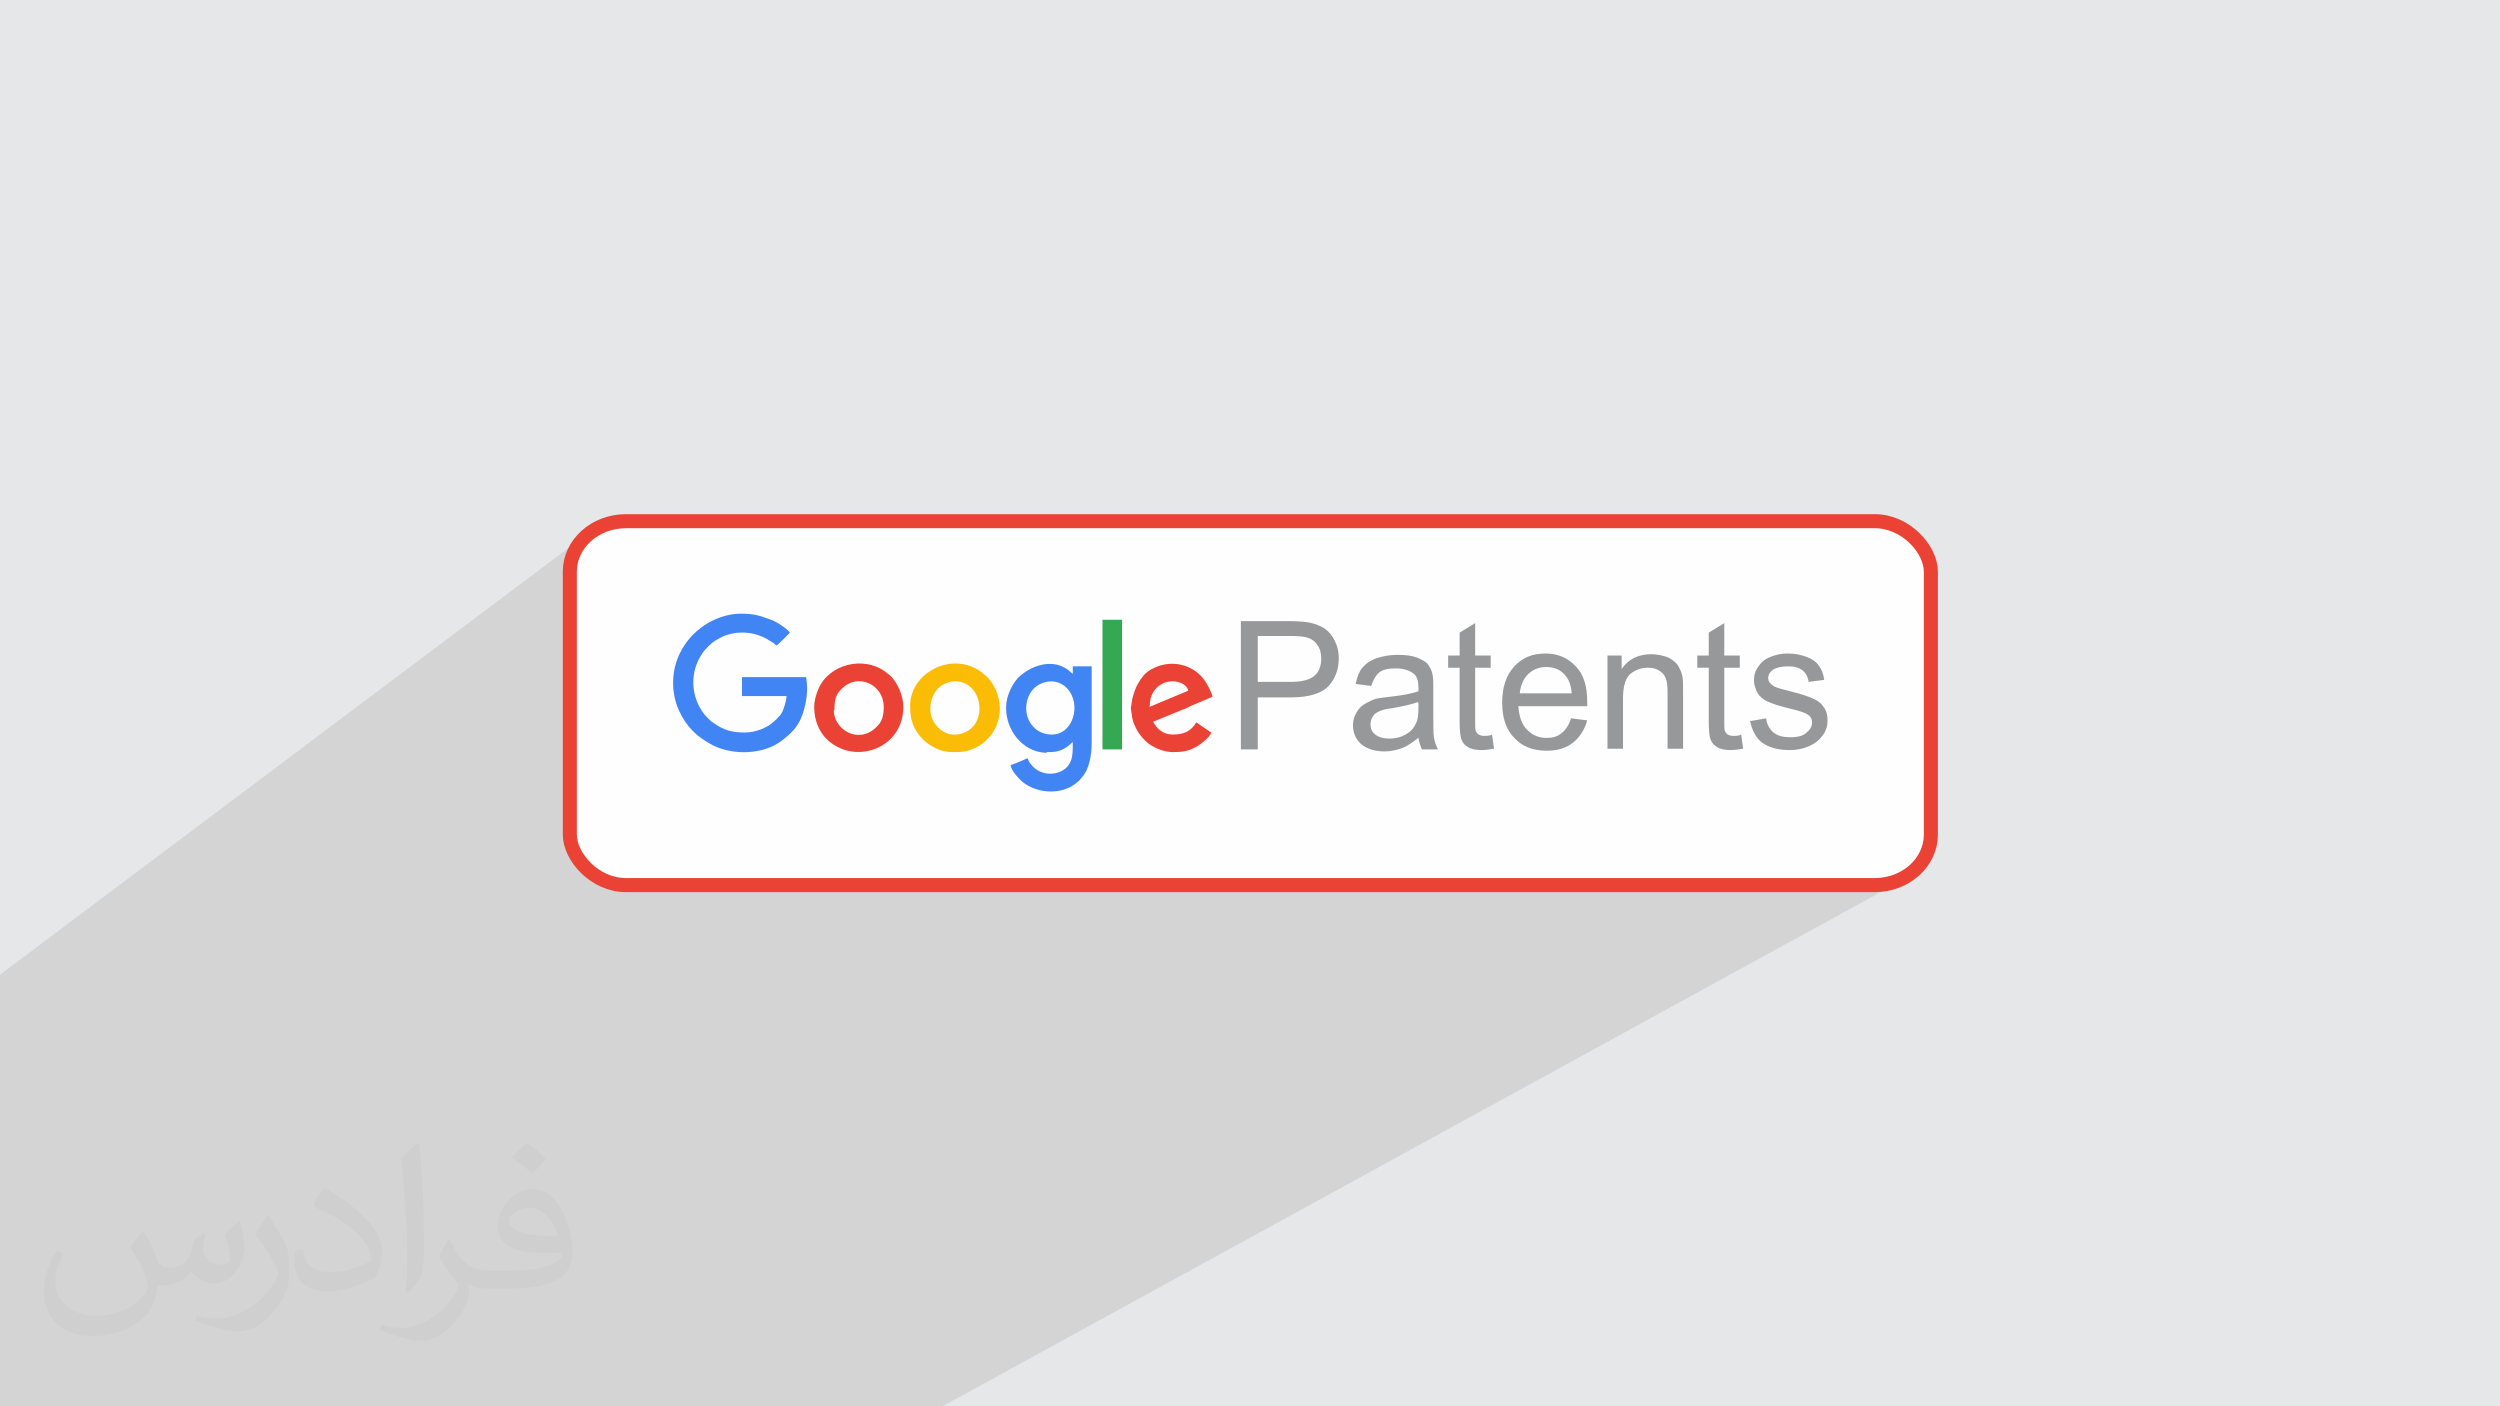
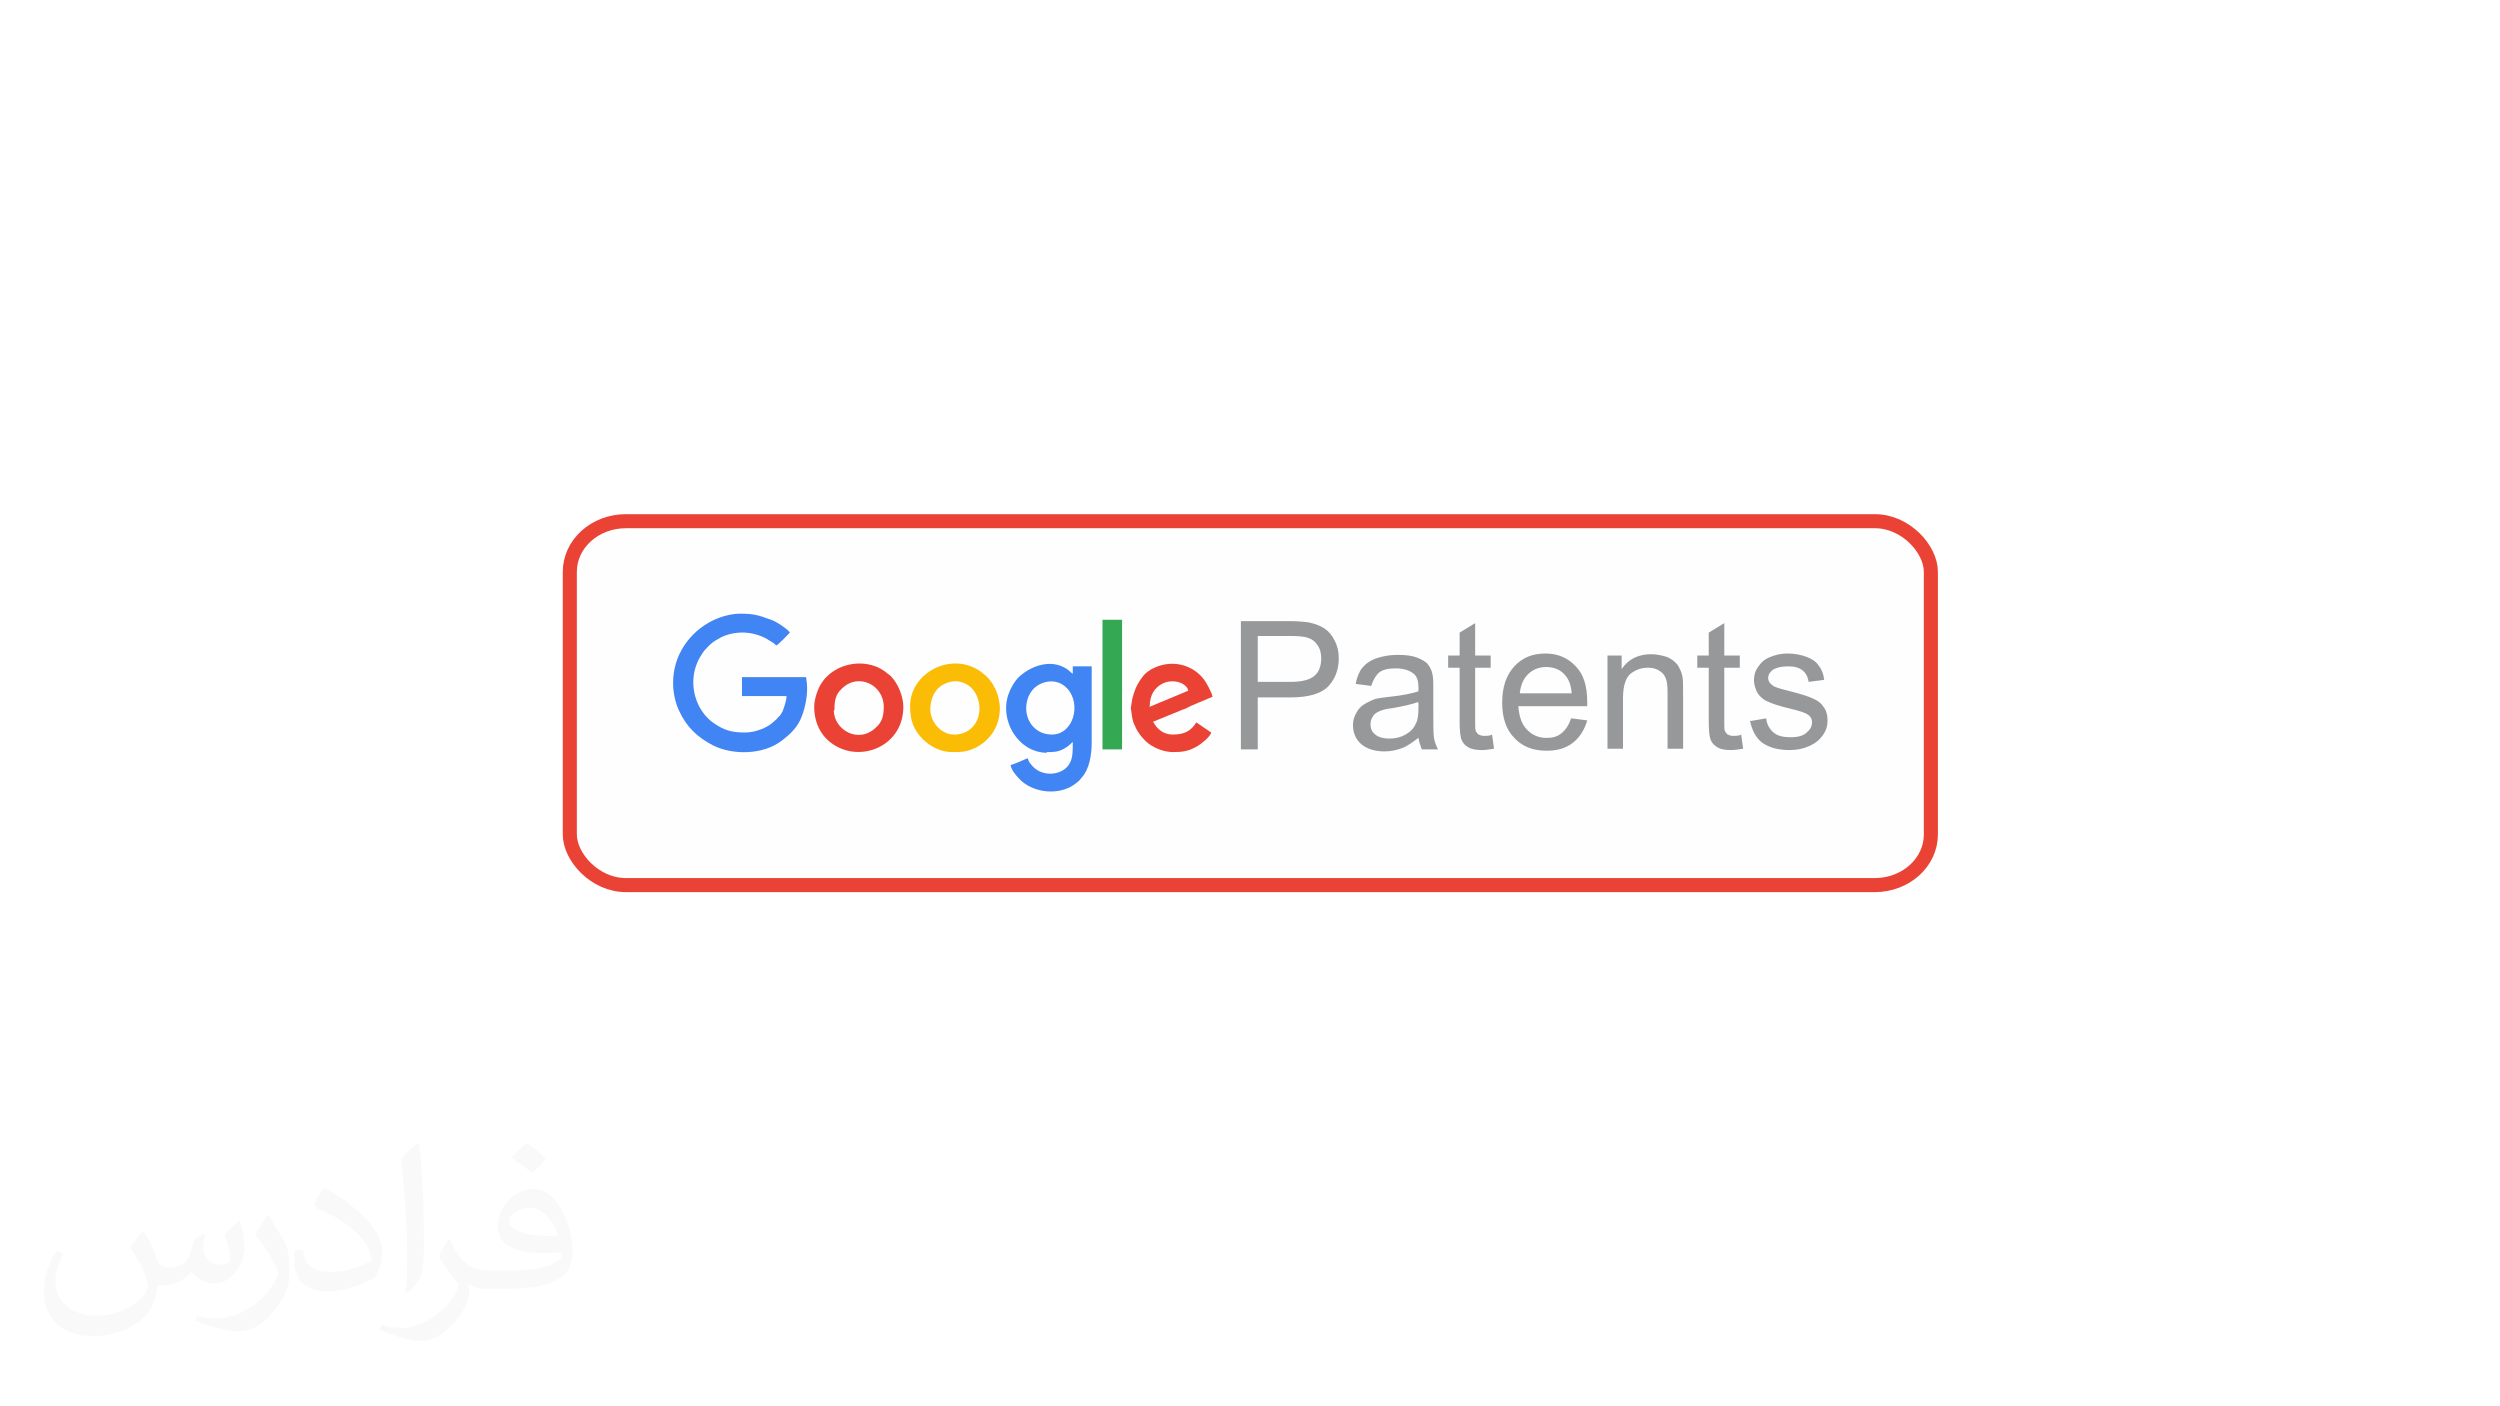
<svg xmlns="http://www.w3.org/2000/svg" xml:space="preserve" width="3.703in" height="2.083in" version="1.1" style="shape-rendering:geometricPrecision; text-rendering:geometricPrecision; image-rendering:optimizeQuality; fill-rule:evenodd; clip-rule:evenodd" viewBox="0 0 3703 2083" enable-background="new 0 0 512 512">
  <defs>
    <style type="text/css">
   
    .str0 {stroke:#EA4335;stroke-width:20.831}
    .fil3 {fill:#FEFEFE}
    .fil7 {fill:#34A853}
    .fil5 {fill:#4184F3}
    .fil0 {fill:#E6E7E8}
    .fil4 {fill:#EA4335}
    .fil6 {fill:#FABC05}
    .fil8 {fill:#96989A;fill-rule:nonzero}
    .fil2 {fill:#373435;fill-opacity:0.031}
    .fil1 {fill:#373435;fill-opacity:0.102}
   
  </style>
  </defs>
  <g id="Layer_x0020_1">
-     <polygon class="fil0" points="-3,0 3706,0 3706,2083 -3,2083 " />
-     <polygon class="fil1" points="286,2083 249,2083 238,2083 229,2083 220,2083 198,2083 198,2083 192,2083 192,2083 186,2083 163,2083 162,2083 162,2083 158,2083 153,2083 138,2083 123,2083 121,2083 121,2083 119,2083 110,2083 109,2083 105,2083 103,2083 82,2083 79,2083 79,2083 70,2083 54,2083 47,2083 46,2083 39,2083 39,2083 39,2083 -3,2083 -3,2066 -3,2060 -3,2059 -3,2054 -3,2045 -3,2040 -3,2039 -3,2039 -3,2038 -3,2037 -3,2029 -3,2021 -3,2013 -3,2013 -3,2012 -3,1994 -3,1987 -3,1979 -3,1977 -3,1961 -3,1959 -3,1956 -3,1934 -3,1907 -3,1901 -3,1896 -3,1895 -3,1881 -3,1881 -3,1880 -3,1865 -3,1853 -3,1852 -3,1843 -3,1836 -3,1813 -3,1779 -3,1771 -3,1766 -3,1733 -3,1720 -3,1712 -3,1709 -3,1697 -3,1680 -3,1679 -3,1446 871,790 866,794 861,800 856,805 853,812 849,818 847,825 845,832 844,840 844,847 844,1071 1038,931 1044,927 1050,923 1056,920 1060,918 1065,916 1070,915 1075,913 1080,912 1086,911 1091,910 1097,910 1100,910 1104,910 1107,910 1110,911 1113,911 1115,911 1118,911 1120,912 1123,912 1125,913 1128,914 1131,914 1133,915 1136,916 1139,918 1143,919 1146,920 1149,922 1154,925 1158,928 1162,931 1166,934 1168,936 1170,938 1169,940 1167,942 1164,945 1161,949 1157,952 1154,955 1152,957 1033,1041 1034,1044 1036,1048 1100,1003 1194,1003 1195,1004 1195,1005 1195,1006 1195,1007 1195,1008 1195,1009 1195,1010 1195,1011 1196,1014 1196,1017 1196,1021 1196,1021 1236,993 1242,990 1249,987 1256,985 1263,983 1270,983 1277,983 1284,983 1291,985 1298,987 1304,990 1310,994 1319,1001 1321,1003 1324,1006 1325,1008 1327,1011 1329,1013 1331,1016 1332,1019 1333,1022 1334,1024 1377,994 1385,990 1393,986 1401,984 1410,983 1419,983 1428,984 1436,986 1445,990 1453,995 1455,996 1457,997 1459,999 1460,1000 1462,1002 1463,1003 1465,1005 1466,1007 1468,1008 1469,1010 1470,1012 1471,1014 1472,1016 1473,1018 1474,1020 1475,1022 1476,1023 1633,918 1662,918 1662,1019 1701,993 1704,991 1706,990 1709,989 1714,987 1718,985 1723,984 1728,983 1733,983 1738,983 1743,983 1838,921 1910,921 1915,921 1919,921 1923,921 1927,921 1930,921 1933,922 1936,922 1939,923 1942,923 1946,924 1949,925 1952,926 1955,927 1957,928 1960,930 1962,931 1965,933 1967,935 1969,937 1971,939 1973,942 1974,944 1976,947 1978,950 1979,953 1980,956 1981,959 1982,962 1983,965 1983,969 1983,972 1983,975 1983,981 1982,987 1981,993 1979,998 1977,1003 1975,1008 1972,1012 1968,1016 1966,1018 1964,1020 1961,1022 1864,1084 1864,1084 2027,981 2030,979 2033,978 2036,976 2039,975 2043,974 2046,973 2050,972 2054,971 2058,971 2062,970 2066,970 2070,970 2075,970 2079,970 2083,971 2086,971 2090,972 2093,972 2096,973 2099,974 2102,975 2104,976 2164,939 2187,925 2187,973 2210,973 2210,991 2187,1005 2187,1021 2256,979 2258,977 2261,976 2264,975 2267,974 2270,973 2273,972 2276,971 2279,971 2283,970 2286,970 2290,970 2293,970 2296,970 2300,971 2303,971 2306,972 2309,973 2312,974 2315,975 2317,976 2320,977 2323,979 2325,981 2328,982 2330,984 2332,986 2335,989 2337,991 2339,994 2340,996 2341,997 2381,973 2402,973 2402,987 2417,977 2420,976 2423,974 2426,973 2429,972 2432,971 2435,971 2438,970 2442,970 2445,970 2448,970 2451,970 2454,971 2457,971 2460,972 2463,973 2465,973 2468,974 2471,976 2471,976 2532,939 2555,925 2555,973 2579,973 2579,991 2555,1005 2555,1013 2615,978 2617,977 2618,976 2620,975 2622,974 2625,974 2627,973 2629,972 2632,972 2634,971 2637,971 2639,970 2642,970 2644,970 2647,970 2651,970 2655,970 2659,971 2662,971 2666,972 2669,973 2672,974 2675,975 2678,976 2681,977 2684,979 2686,980 2688,982 2690,984 2692,985 2693,987 2695,989 2696,992 2697,994 2698,997 2699,999 2700,1002 2701,1005 2701,1009 2664,1031 2668,1032 2672,1033 2676,1034 2680,1036 2683,1037 2686,1038 2688,1039 2690,1040 2692,1042 2694,1043 2696,1045 2698,1046 2700,1048 2701,1050 2702,1052 2704,1054 2704,1057 2705,1059 2706,1062 2706,1064 2707,1067 2707,1070 2707,1073 2706,1076 2706,1079 2705,1081 2704,1084 2703,1087 2701,1089 2700,1092 2698,1094 2696,1097 2694,1099 2692,1101 2689,1103 2686,1105 2329,1311 2785,1311 2793,1311 2800,1309 2807,1308 2814,1305 2821,1302 1396,2083 990,2083 957,2083 912,2083 880,2083 877,2083 867,2083 863,2083 838,2083 786,2083 765,2083 755,2083 744,2083 725,2083 720,2083 701,2083 693,2083 682,2083 668,2083 665,2083 663,2083 659,2083 641,2083 637,2083 622,2083 608,2083 603,2083 595,2083 591,2083 578,2083 577,2083 560,2083 553,2083 540,2083 529,2083 499,2083 496,2083 494,2083 471,2083 468,2083 447,2083 428,2083 423,2083 405,2083 400,2083 393,2083 386,2083 372,2083 368,2083 360,2083 334,2083 320,2083 317,2083 286,2083 " />
    <path class="fil2" d="M214 1826c7,11 12,21 16,33 3,7 5,19 21,19 5,0 11,-1 17,-5 7,-3 12,-9 14,-17l6 -21 15 -8 1 1c-2,8 -3,16 -3,21 0,18 15,24 27,24 7,0 13,-3 13,-10 0,-8 -4,-23 -8,-35 7,-7 14,-14 22,-20l1 1c4,15 6,30 6,40 0,10 -4,20 -8,27 -7,14 -20,25 -36,25 -12,0 -25,-6 -34,-17l-1 0c-9,11 -22,20 -43,20l-7 0c-1,14 -4,24 -9,33 -13,25 -50,42 -85,42 -49,0 -74,-28 -74,-66 0,-23 8,-45 19,-60l10 4c-7,14 -12,27 -12,40 0,35 29,52 62,52 31,0 69,-19 75,-42 -3,-25 -12,-36 -26,-59 4,-8 10,-15 17,-23l1 0 0 0 0 0zm565 -133c10,6 20,14 30,23 -6,8 -12,15 -21,21 -10,-8 -20,-15 -30,-22 7,-8 14,-15 21,-22l0 0 0 0 0 0zm5 96c-17,0 -30,11 -30,19 0,18 33,23 73,23 -5,-20 -23,-42 -43,-42zm-37 93c22,0 41,-1 55,-4 16,-4 30,-12 30,-18 0,-2 0,-3 -1,-5 -9,1 -19,1 -29,1 -29,0 -52,-7 -61,-23 -2,-5 -4,-10 -4,-16 0,-16 7,-31 19,-42 10,-9 21,-14 33,-14 21,0 37,16 48,42 6,14 11,31 11,51 0,14 -4,25 -12,34 -16,15 -45,21 -90,21l-20 0 0 0 -5 0c-11,0 -19,-2 -26,-7l-1 0c0,3 1,5 1,8 0,10 -3,23 -10,33 -20,30 -42,43 -60,43 -19,0 -42,-7 -63,-17l4 -7c7,3 16,5 29,5 34,0 78,-33 84,-64 -1,-3 -4,-6 -7,-10 -10,-12 -16,-22 -22,-32 5,-10 10,-18 14,-25l2 0c14,29 28,46 57,46l5 0 0 0 21 0 0 0 0 0 0 0zm-147 31c3,-14 3,-29 3,-43l0 -21c0,-39 -5,-96 -9,-133 7,-8 17,-17 25,-23l2 1c5,47 7,101 7,151 0,13 -1,26 -2,35 -1,12 -8,21 -22,35l-3 -1 0 0 0 0zm-151 -62c1,18 10,33 41,33 20,0 36,-5 55,-14 3,-1 5,-3 5,-5 0,-12 -9,-27 -24,-41 -14,-13 -34,-25 -52,-32 -6,-3 -8,-5 -8,-8 0,-5 7,-16 13,-24l2 0c21,11 43,27 60,44 15,16 25,33 25,51 0,13 -4,26 -11,38 -23,11 -46,20 -70,20 -29,0 -49,-14 -49,-45 0,-3 0,-9 1,-16l10 0 0 0 0 0 0 0zm-52 -52l18 29c7,11 13,22 13,41l0 24c0,19 -12,39 -32,60 -15,14 -29,19 -42,19 -19,0 -40,-6 -65,-16l3 -7c8,2 17,4 28,4 36,0 72,-26 89,-58 2,-4 3,-7 3,-9 0,-4 -2,-8 -4,-11 -9,-17 -19,-33 -30,-47 6,-9 12,-18 18,-27l1 0 0 0z" />
    <g id="_1708454273568">
      <rect class="fil3 str0" x="844" y="772" width="2016" height="539" rx="83" ry="75" />
      <g>
        <g>
          <g>
            <path class="fil4" d="M1236 1052c0,-13 1,-23 11,-32 24,-24 62,-6 62,27 0,12 -2,22 -11,30 -26,26 -63,4 -63,-25zm-30 -5c0,27 13,49 36,60 40,20 96,-5 96,-60 0,-16 -8,-35 -19,-46l-9 -7c-31,-22 -82,-11 -98,27 -3,7 -6,17 -6,26z" />
            <path class="fil4" d="M1703 1046c0,-16 7,-28 20,-34 16,-7 35,0 37,11 -2,1 -5,2 -7,3l-36 15c-3,1 -13,6 -15,6zm33 68c16,0 24,-1 38,-9 5,-3 19,-14 20,-20 -7,-5 -15,-10 -22,-15 -8,13 -18,18 -35,18 -14,0 -23,-8 -29,-19l22 -9c7,-3 15,-6 22,-9 4,-1 7,-3 11,-5l33 -14c-1,-6 -9,-21 -13,-26 -17,-22 -47,-29 -73,-17 -7,3 -14,8 -18,14 -1,2 -2,2 -3,4 -1,2 -2,3 -3,5 -5,8 -9,21 -10,30 0,3 -1,4 -1,7l2 14c1,5 2,8 4,12 4,10 12,20 21,27 10,7 23,12 36,12z" />
          </g>
          <g>
            <path class="fil5" d="M997 1012c0,15 4,31 9,41 11,24 27,39 50,51 30,15 75,14 102,-7 13,-10 24,-20 30,-37 5,-13 9,-33 7,-49 0,-2 -1,-6 -1,-8l-95 0 0 28 66 0c0,7 -4,18 -6,23 -2,3 -3,6 -6,8 -3,4 -4,4 -7,7 -8,8 -26,16 -42,16 -20,0 -31,-3 -47,-14 -27,-19 -38,-58 -24,-90 2,-5 7,-13 10,-17 9,-10 12,-13 25,-20 23,-11 51,-9 72,5 2,1 3,2 5,3 2,1 3,3 5,4 3,-1 19,-18 20,-19 -3,-5 -21,-17 -28,-19 -19,-7 -26,-9 -46,-9 -14,0 -30,5 -40,10 -35,17 -59,52 -59,92z" />
            <path class="fil5" d="M1520 1049c0,-16 8,-30 21,-36 15,-7 30,-4 40,7 21,23 9,68 -23,68 -23,0 -38,-18 -38,-39zm31 65c9,0 16,0 25,-5 9,-5 10,-8 13,-10 0,16 0,25 -6,34 -11,16 -41,19 -56,-1 -3,-3 -3,-5 -5,-9 -2,1 -22,10 -25,10 0,8 14,23 20,27 22,16 56,17 77,0 6,-5 4,-3 8,-8 12,-13 15,-35 15,-52l0 -113 -28 0 0 11c-5,-3 -4,-5 -14,-10 -22,-11 -49,-1 -66,15 -8,8 -14,20 -17,31 -8,33 12,70 44,79 4,1 9,2 14,2z" />
          </g>
          <path class="fil6" d="M1414 1009c40,0 50,58 17,75 -10,5 -23,6 -33,0 -13,-7 -21,-22 -20,-36 1,-16 8,-29 21,-35 4,-2 11,-4 16,-4zm-66 37c0,22 6,36 19,49 11,11 27,19 43,19 13,0 21,0 34,-6 23,-11 37,-33 37,-59 0,-9 -3,-21 -6,-27 -3,-6 -5,-10 -9,-15 -4,-5 -8,-8 -13,-12 -43,-31 -105,1 -105,51z" />
          <polygon class="fil7" points="1633,1110 1662,1110 1662,918 1633,918 " />
        </g>
        <path class="fil8" d="M1838 1110l0 -190 72 0c13,0 22,1 29,2 9,2 17,5 23,9 6,4 11,10 15,18 4,8 6,16 6,26 0,16 -5,30 -15,41 -10,11 -29,17 -56,17l-49 0 0 77 -25 0zm25 -100l49 0c16,0 28,-3 35,-9 7,-6 10,-15 10,-26 0,-8 -2,-15 -6,-20 -4,-6 -9,-9 -16,-11 -4,-1 -12,-2 -23,-2l-49 0 0 68zm239 82c-9,7 -17,13 -25,16 -8,3 -17,5 -26,5 -15,0 -27,-4 -35,-11 -8,-7 -12,-17 -12,-28 0,-7 2,-13 5,-18 3,-6 7,-10 12,-13 5,-3 11,-6 17,-8 5,-1 12,-2 21,-3 19,-2 33,-5 42,-8 0,-3 0,-5 0,-6 0,-9 -2,-16 -7,-20 -6,-5 -15,-8 -27,-8 -11,0 -19,2 -24,6 -5,4 -9,11 -12,20l-23 -3c2,-10 5,-18 10,-24 5,-6 12,-11 21,-14 9,-3 19,-5 31,-5 12,0 21,1 29,4 7,3 13,6 16,10 3,4 6,9 7,16 1,4 1,11 1,21l0 31c0,22 0,35 1,41 1,6 3,11 6,17l-24 0c-2,-5 -4,-11 -5,-17zm-2 -52c-8,3 -21,6 -38,9 -10,1 -16,3 -20,5 -4,2 -7,4 -9,8 -2,3 -3,7 -3,11 0,6 2,11 7,15 5,4 12,6 21,6 9,0 17,-2 24,-6 7,-4 12,-9 15,-16 3,-5 4,-13 4,-23l0 -8zm110 48l3 21c-7,1 -12,2 -18,2 -8,0 -15,-1 -20,-4 -5,-3 -8,-6 -10,-11 -2,-4 -3,-14 -3,-28l0 -79 -17 0 0 -18 17 0 0 -34 23 -14 0 48 23 0 0 18 -23 0 0 81c0,7 0,11 1,13 1,2 2,3 4,5 2,1 5,2 8,2 3,0 6,0 10,-1zm117 -24l24 3c-4,14 -11,25 -21,33 -10,8 -23,12 -39,12 -20,0 -36,-6 -48,-19 -12,-12 -18,-30 -18,-52 0,-23 6,-41 18,-54 12,-13 27,-19 46,-19 18,0 33,6 45,19 12,12 17,30 17,53 0,1 0,3 0,6l-102 0c1,15 5,27 13,35 8,8 17,12 29,12 9,0 16,-2 22,-7 6,-5 11,-12 14,-22zm-76 -37l77 0c-1,-12 -4,-20 -9,-26 -7,-9 -17,-13 -29,-13 -11,0 -20,4 -27,11 -7,7 -11,17 -12,29zm130 82l0 -138 21 0 0 20c10,-15 25,-22 44,-22 8,0 16,2 23,4 7,3 12,7 16,12 3,5 6,11 7,17 1,4 1,12 1,23l0 84 -23 0 0 -84c0,-9 -1,-17 -3,-21 -2,-5 -5,-8 -10,-11 -5,-3 -10,-4 -16,-4 -10,0 -18,3 -26,9 -7,6 -11,18 -11,36l0 75 -23 0zm198 -21l3 21c-7,1 -12,2 -18,2 -8,0 -15,-1 -20,-4 -5,-3 -8,-6 -10,-11 -2,-4 -3,-14 -3,-28l0 -79 -17 0 0 -18 17 0 0 -34 23 -14 0 48 23 0 0 18 -23 0 0 81c0,7 0,11 1,13 1,2 2,3 4,5 2,1 5,2 8,2 3,0 6,0 10,-1zm14 -20l23 -4c1,9 5,16 11,21 6,5 14,7 25,7 11,0 19,-2 24,-7 5,-4 8,-9 8,-15 0,-5 -2,-9 -7,-12 -3,-2 -11,-5 -24,-8 -17,-4 -29,-8 -35,-11 -7,-3 -12,-8 -15,-13 -3,-6 -5,-12 -5,-18 0,-6 1,-12 4,-17 3,-5 7,-10 11,-13 4,-3 9,-5 15,-7 6,-2 13,-3 20,-3 11,0 20,2 28,5 8,3 14,7 18,13 4,5 7,12 8,21l-23 3c-1,-7 -4,-13 -9,-17 -5,-4 -12,-6 -21,-6 -11,0 -18,2 -23,5 -5,4 -7,8 -7,12 0,3 1,6 3,8 2,2 5,5 9,6 2,1 9,3 21,6 16,4 28,8 34,11 7,3 12,7 15,12 4,5 6,12 6,20 0,8 -2,15 -7,22 -5,7 -11,12 -20,16 -9,4 -18,6 -29,6 -18,0 -31,-4 -41,-11 -9,-7 -15,-18 -18,-33z" />
      </g>
    </g>
  </g>
</svg>